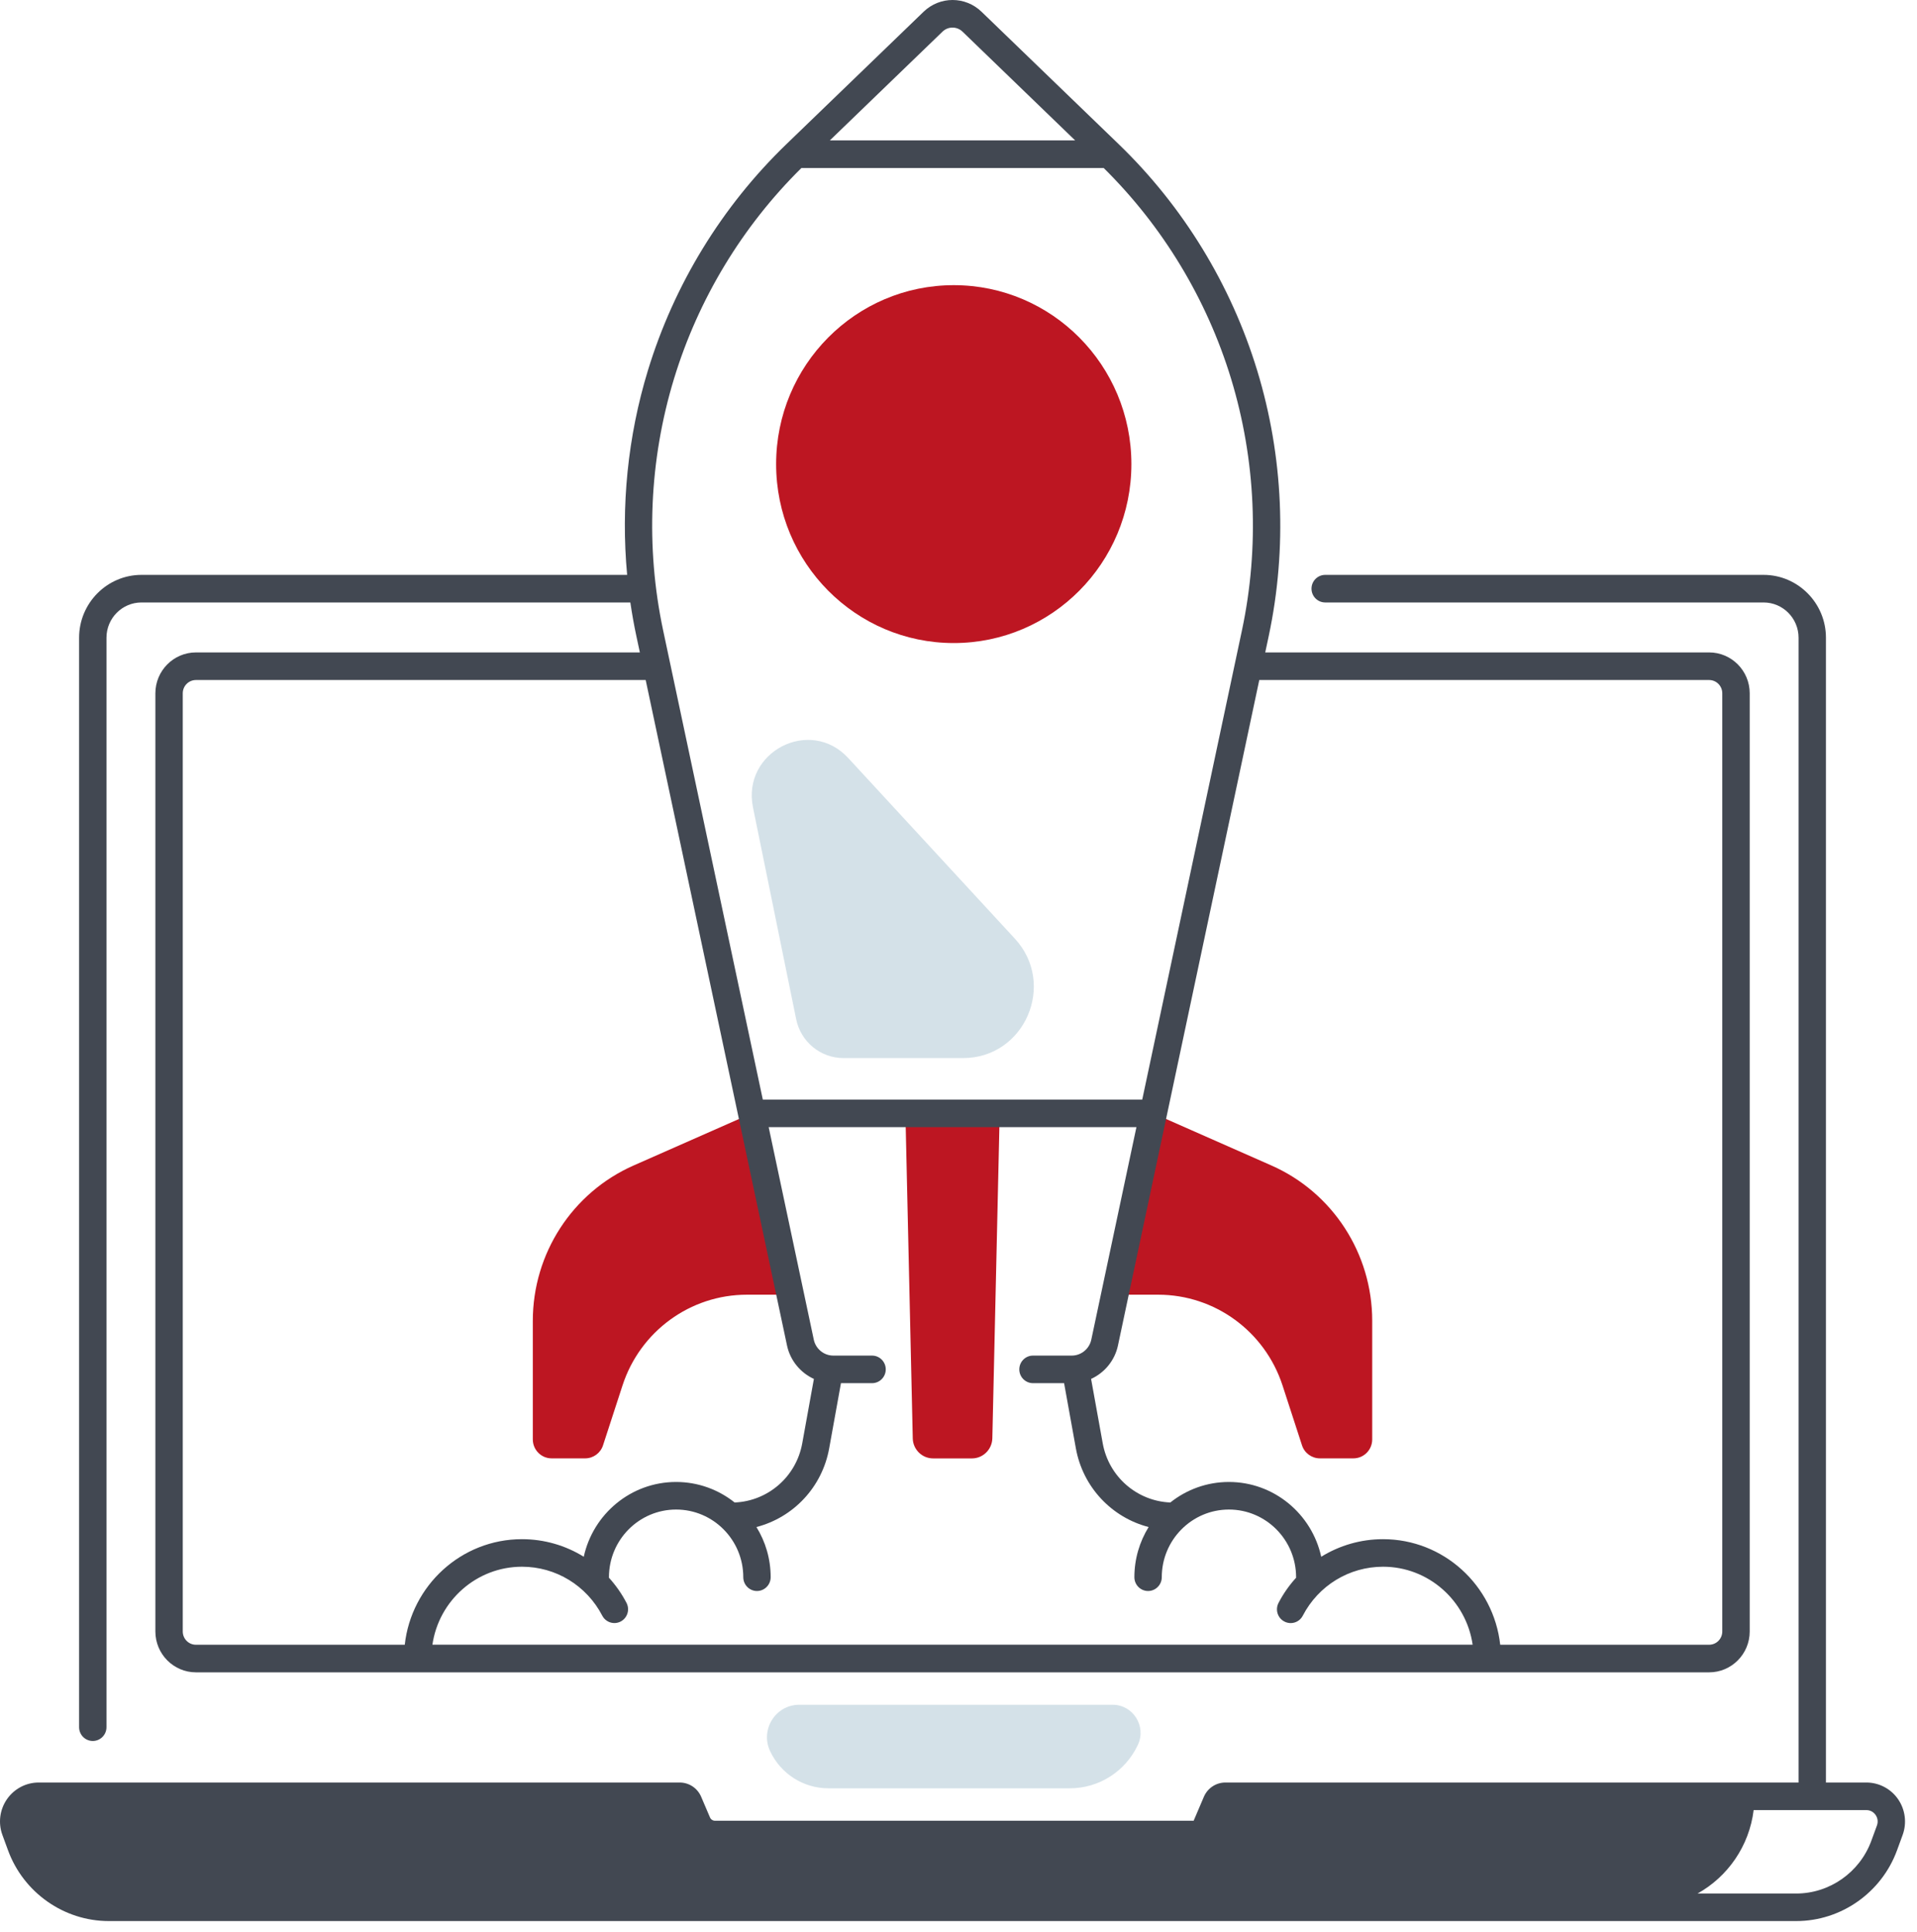
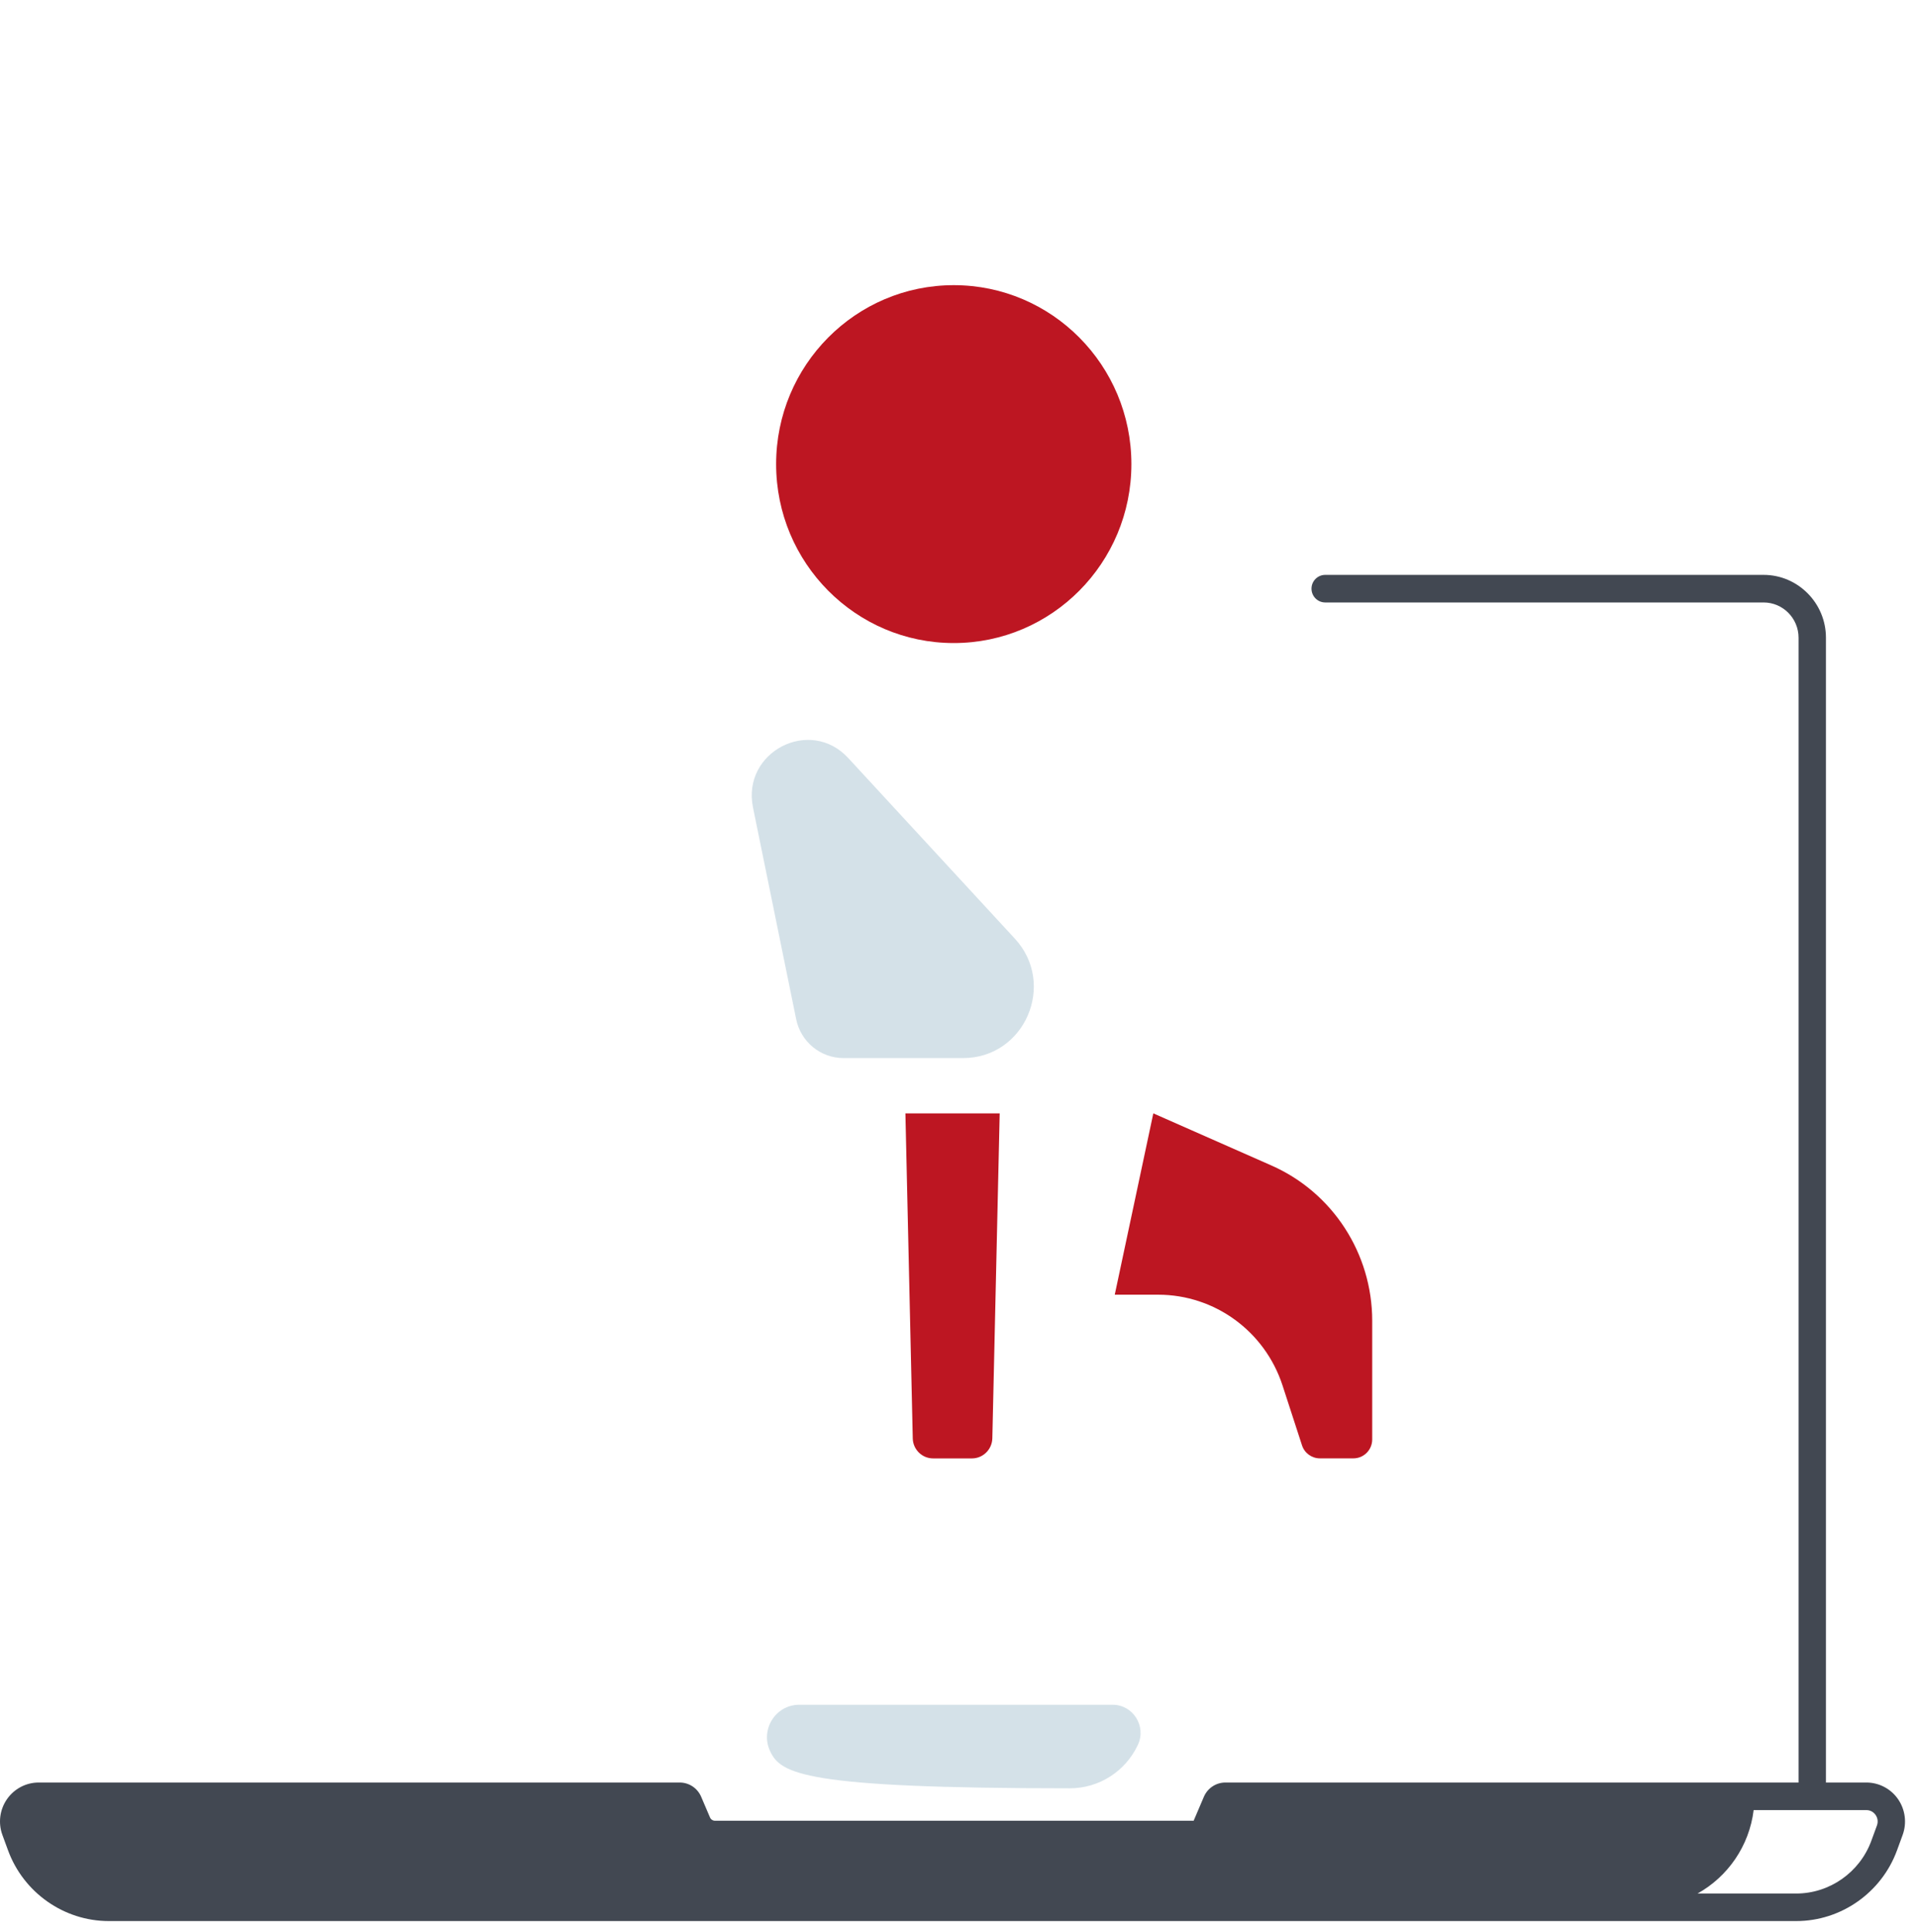
<svg xmlns="http://www.w3.org/2000/svg" width="134" height="135" viewBox="0 0 134 135" fill="none">
-   <path d="M52.546 77.808L44.288 81.451C40.009 83.34 37.244 87.6 37.244 92.307V100.593C37.244 101.326 37.835 101.918 38.559 101.918H40.903C41.471 101.918 41.977 101.549 42.152 101.007L43.514 96.823C44.745 93.04 48.25 90.481 52.204 90.481H55.275" fill="#BD1622" />
  <path d="M80.618 77.808L88.876 81.451C93.155 83.34 95.919 87.6 95.919 92.307V100.593C95.919 101.326 95.329 101.918 94.604 101.918H92.261C91.692 101.918 91.186 101.549 91.011 101.007L89.65 96.823C88.419 93.04 84.914 90.481 80.96 90.481H77.922" fill="#BD1622" />
-   <path d="M74.788 124.976H57.901C56.159 124.976 54.573 123.963 53.83 122.377C53.124 120.87 54.215 119.138 55.867 119.138H77.772C79.205 119.138 80.148 120.639 79.538 121.942C78.671 123.795 76.82 124.976 74.788 124.976Z" fill="#D4E1E8" />
+   <path d="M74.788 124.976C56.159 124.976 54.573 123.963 53.83 122.377C53.124 120.87 54.215 119.138 55.867 119.138H77.772C79.205 119.138 80.148 120.639 79.538 121.942C78.671 123.795 76.82 124.976 74.788 124.976Z" fill="#D4E1E8" />
  <path d="M67.94 101.921H65.225C64.451 101.921 63.819 101.298 63.803 100.522L63.289 77.81H69.879L69.365 100.522C69.343 101.298 68.711 101.921 67.94 101.921Z" fill="#BD1622" />
  <path d="M66.669 44.94C73.526 44.94 79.085 39.341 79.085 32.434C79.085 25.528 73.526 19.929 66.669 19.929C59.811 19.929 54.252 25.528 54.252 32.434C54.252 39.341 59.811 44.94 66.669 44.94Z" fill="#BD1622" />
  <path d="M52.635 56.432L55.653 71.228C55.976 72.809 57.357 73.944 58.959 73.944H67.324C71.63 73.944 73.87 68.772 70.936 65.594L59.293 52.976C56.616 50.073 51.842 52.549 52.635 56.432Z" fill="#D4E1E8" />
  <path d="M132.677 125.737C132.172 125.007 131.343 124.572 130.46 124.572H127.635V44.568C127.635 42.147 125.677 40.175 123.274 40.175H92.632C92.105 40.175 91.675 40.608 91.675 41.139C91.675 41.671 92.105 42.103 92.632 42.103H123.274C124.625 42.103 125.721 43.208 125.721 44.568V124.572H85.654C85.001 124.572 84.413 124.963 84.153 125.566L83.437 127.243H49.979C49.826 127.243 49.689 127.152 49.629 127.012L49.011 125.566C48.751 124.96 48.163 124.572 47.51 124.572H2.704C1.821 124.572 0.993 125.007 0.487 125.737C-0.019 126.466 -0.139 127.4 0.167 128.234L0.561 129.308C1.643 132.266 4.471 134.254 7.602 134.254H125.563C128.693 134.254 131.523 132.266 132.604 129.308L132.997 128.234C133.301 127.4 133.181 126.466 132.677 125.737ZM131.201 127.571L130.807 128.645C130 130.848 127.892 132.329 125.563 132.329H118.661C120.769 131.156 122.273 129.014 122.582 126.499H130.46C130.722 126.499 130.957 126.623 131.108 126.841C131.256 127.056 131.291 127.323 131.201 127.571Z" fill="#424852" />
-   <path d="M6.486 121.669C7.014 121.669 7.443 121.237 7.443 120.705V44.568C7.443 43.207 8.54 42.103 9.891 42.103H44.062C44.177 42.891 44.316 43.676 44.483 44.455L44.727 45.595H13.697C12.133 45.595 10.861 46.876 10.861 48.451V114.016C10.861 115.591 12.133 116.872 13.697 116.872H119.471C121.035 116.872 122.306 115.591 122.306 114.016V48.451C122.306 46.876 121.035 45.595 119.471 45.595H88.441L88.684 44.455C89.989 38.316 89.71 31.897 87.88 25.896C86.051 19.896 82.704 14.426 78.204 10.081L68.611 0.822C67.474 -0.274 65.697 -0.274 64.559 0.822L54.964 10.081C50.463 14.424 47.116 19.893 45.287 25.896C43.879 30.515 43.392 35.381 43.838 40.175H9.891C7.487 40.175 5.529 42.147 5.529 44.568V120.705C5.529 121.239 5.959 121.669 6.486 121.669ZM12.775 114.016V48.451C12.775 47.939 13.188 47.523 13.697 47.523H45.134L55.013 94.031C55.237 95.085 55.957 95.939 56.892 96.366L56.077 100.869C55.656 103.201 53.684 104.906 51.352 105.002C50.225 104.105 48.803 103.568 47.259 103.568C44.103 103.568 41.456 105.809 40.806 108.794C39.531 108.004 38.044 107.566 36.485 107.566C32.25 107.566 28.752 110.799 28.293 114.944H13.691C13.188 114.944 12.775 114.528 12.775 114.016ZM74.919 94.736H72.207C71.679 94.736 71.25 95.168 71.25 95.7C71.25 96.231 71.679 96.663 72.207 96.663H74.381L75.204 101.216C75.696 103.945 77.725 106.054 80.29 106.718C79.661 107.737 79.294 108.938 79.294 110.224C79.294 110.755 79.724 111.188 80.252 111.188C80.779 111.188 81.209 110.755 81.209 110.224C81.209 107.616 83.314 105.495 85.903 105.495C88.493 105.495 90.598 107.616 90.598 110.224C90.598 110.235 90.601 110.246 90.601 110.257C90.125 110.78 89.707 111.369 89.371 112.019C89.125 112.49 89.305 113.074 89.775 113.319C90.243 113.567 90.823 113.385 91.066 112.912C92.162 110.802 94.314 109.491 96.677 109.491C99.854 109.491 102.493 111.862 102.939 114.941H30.226C30.672 111.862 33.31 109.491 36.488 109.491C38.85 109.491 41 110.802 42.099 112.912C42.345 113.382 42.922 113.564 43.389 113.319C43.857 113.071 44.038 112.49 43.794 112.019C43.455 111.369 43.039 110.78 42.564 110.257C42.564 110.246 42.566 110.235 42.566 110.224C42.566 107.616 44.672 105.495 47.261 105.495C49.851 105.495 51.956 107.616 51.956 110.224C51.956 110.755 52.386 111.188 52.913 111.188C53.441 111.188 53.87 110.755 53.87 110.224C53.87 108.938 53.507 107.737 52.875 106.718C55.443 106.054 57.469 103.945 57.961 101.216L58.784 96.663H60.958C61.486 96.663 61.915 96.231 61.915 95.7C61.915 95.168 61.486 94.736 60.958 94.736H58.245C57.594 94.736 57.023 94.27 56.886 93.629L53.731 78.771H79.437L76.281 93.629C76.142 94.27 75.573 94.736 74.919 94.736ZM119.468 47.523C119.977 47.523 120.389 47.939 120.389 48.451V114.016C120.389 114.528 119.977 114.944 119.468 114.944H104.866C104.407 110.799 100.91 107.566 96.674 107.566C95.116 107.566 93.628 108.007 92.354 108.794C91.703 105.809 89.056 103.568 85.901 103.568C84.356 103.568 82.934 104.105 81.807 105.002C79.475 104.906 77.504 103.201 77.082 100.869L76.268 96.366C77.203 95.939 77.922 95.085 78.146 94.031L88.025 47.523H119.468ZM65.88 2.213C66.273 1.833 66.889 1.833 67.282 2.213L75.155 9.814H58.005L65.88 2.213ZM47.116 26.461C48.815 20.892 51.891 15.814 56.02 11.741H77.148C81.277 15.814 84.353 20.895 86.051 26.461C87.785 32.151 88.05 38.231 86.814 44.05L79.844 76.844H53.321L46.353 44.05C45.118 38.231 45.38 32.151 47.116 26.461Z" fill="#424852" />
</svg>